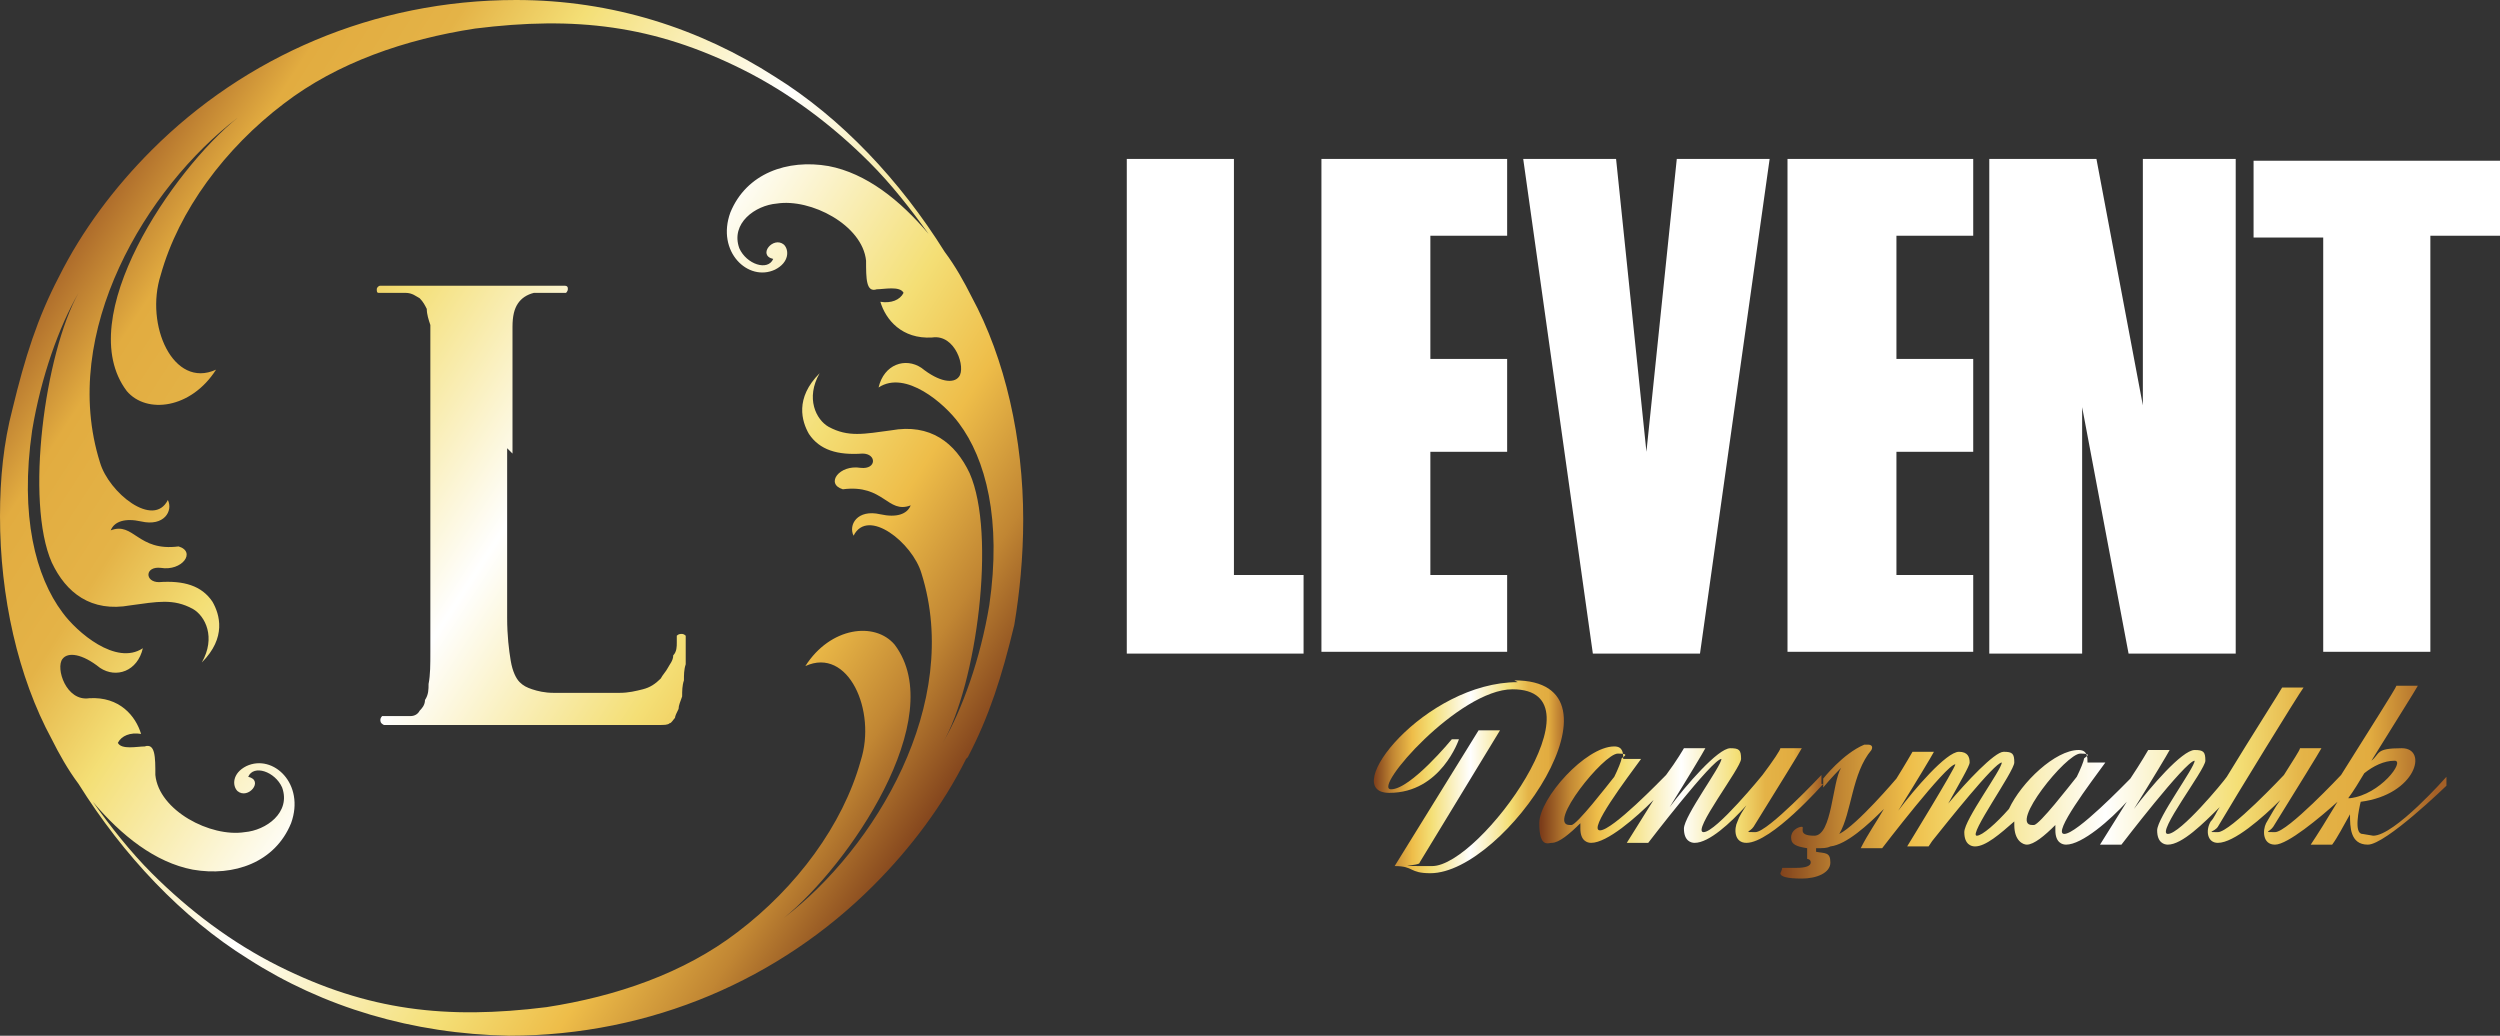
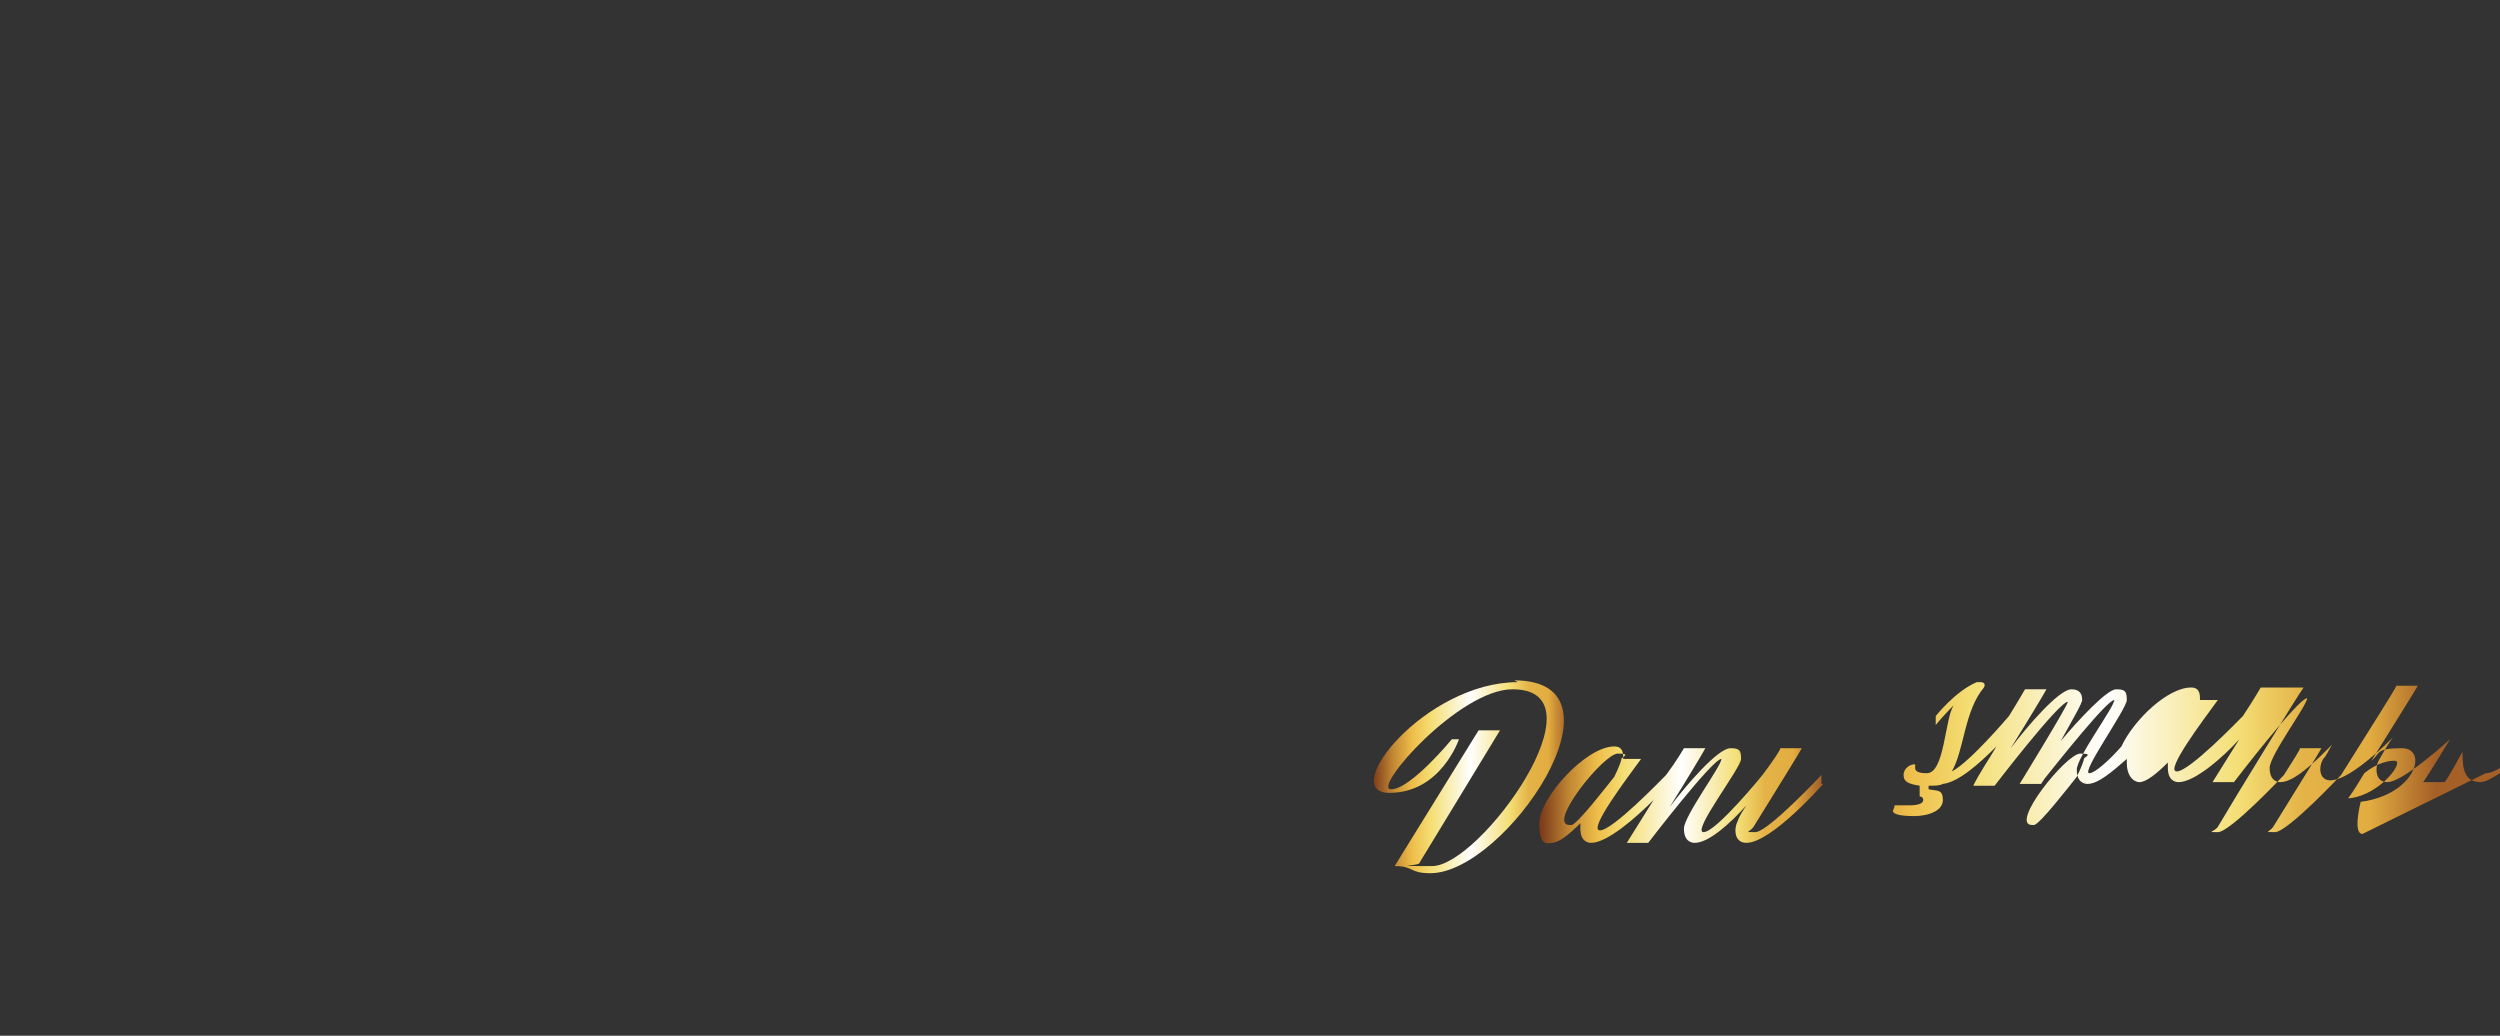
<svg xmlns="http://www.w3.org/2000/svg" xmlns:ns1="http://sodipodi.sourceforge.net/DTD/sodipodi-0.dtd" xmlns:ns3="http://www.inkscape.org/namespaces/inkscape" xmlns:xlink="http://www.w3.org/1999/xlink" id="Layer_2" version="1.1" viewBox="0 0 140 58" ns1:docname="6524d60b5763853ae8e4e28b2a1b5349.svg" width="140" height="58">
  <rect x="0" y="0" width="140" height="58" fill="#333333" stroke="none" />
  <defs id="defs26">
    <style id="style2">
      .st0 {
        fill: url(#linear-gradient2);
      }

      .st1 {
        fill: #fff;
      }

      .st2 {
        fill: url(#linear-gradient1);
      }

      .st3 {
        fill: url(#linear-gradient3);
      }

      .st4 {
        fill: url(#linear-gradient);
        fill-rule: evenodd;
      }
    </style>
    <linearGradient id="linear-gradient" x1="53.6" y1="45" x2="3.8" y2="12.8" gradientUnits="userSpaceOnUse">
      <stop offset="0" stop-color="#7b3c1a" id="stop4" />
      <stop offset=".1" stop-color="#c18633" id="stop6" />
      <stop offset=".2" stop-color="#eebd49" id="stop8" />
      <stop offset=".3" stop-color="#f4df76" id="stop10" />
      <stop offset=".5" stop-color="#fff" id="stop12" />
      <stop offset=".7" stop-color="#f4df76" id="stop14" />
      <stop offset=".8" stop-color="#e4b347" id="stop16" />
      <stop offset=".9" stop-color="#e2ac40" id="stop18" />
      <stop offset="1" stop-color="#a46027" id="stop20" />
    </linearGradient>
    <linearGradient id="linear-gradient1" x1="76.9" y1="43.6" x2="87.8" y2="43.6" xlink:href="#linear-gradient" />
    <linearGradient id="linear-gradient2" x1="86.3" y1="44.6" x2="102" y2="44.6" xlink:href="#linear-gradient" />
    <linearGradient id="linear-gradient3" x1="99.4" y1="43.7" x2="136.4" y2="43.7" xlink:href="#linear-gradient" />
    <linearGradient ns3:collect="always" xlink:href="#linear-gradient" id="linearGradient46" gradientUnits="userSpaceOnUse" x1="53.6" y1="45" x2="3.8" y2="12.8" />
  </defs>
  <ns1:namedview id="namedview24" bordercolor="#666666" borderopacity="1.0" ns3:pagecheckerboard="0" ns3:pageopacity="0.0" ns3:pageshadow="2" pagecolor="#ffffff" />
  <g id="g43">
-     <path class="st4" d="m 1.8,24.1 c 0.5,-3 1.5,-5.8 2.6,-7.7 -1.9,3.4 -3,11.7 -1.5,15.1 0.8,1.7 2.2,2.8 4.4,2.4 1.5,-0.2 2.4,-0.4 3.5,0.2 0.7,0.4 1.3,1.6 0.5,3 1.4,-1.4 1,-2.7 0.6,-3.4 -0.6,-0.9 -1.6,-1.2 -3,-1.1 -0.8,0 -0.8,-0.9 0.1,-0.8 1.2,0.2 2,-0.9 1,-1.2 C 7.7,30.9 7.5,29.2 6.2,29.7 6.4,29.2 7,29 7.9,29.2 9.2,29.5 9.7,28.6 9.4,28 8.6,29.6 6.1,27.6 5.6,25.9 3.3,18.6 8.2,10.5 13.3,6.6 9.7,9.5 4,17.8 7.1,21.9 c 1.1,1.3 3.6,1 5,-1.2 -2.4,1.1 -4,-2.5 -3.1,-5.3 1,-3.6 3.6,-7.1 6.9,-9.6 3,-2.3 6.8,-3.6 10.7,-4.2 5.6,-0.7 10,-0.2 15,2.3 2.6,1.3 5,3.1 7.1,5.2 1.2,1.2 2.3,2.6 3.3,4 -1.6,-1.9 -3.5,-3.4 -5.6,-3.8 -2.3,-0.4 -4.6,0.4 -5.5,2.6 -0.8,2.2 1,3.9 2.5,3.2 0.8,-0.4 0.8,-1.1 0.5,-1.4 -0.6,-0.5 -1.5,0.6 -0.6,0.8 -0.3,0.7 -1.5,0.3 -1.9,-0.6 -0.5,-1.4 0.9,-2.4 2.1,-2.5 1.9,-0.3 4.8,1.2 5,3.2 0,1 0,1.8 0.6,1.6 0.4,0 1.3,-0.2 1.5,0.2 -0.2,0.4 -0.7,0.6 -1.3,0.5 0.3,1 1.2,2.1 2.9,2 1.3,-0.2 1.9,1.7 1.5,2.2 -0.3,0.4 -1.1,0.3 -2.1,-0.5 -0.9,-0.6 -2.1,-0.2 -2.4,1.1 1.5,-1 3.7,0.9 4.5,2 1.5,2 2.4,5.4 1.7,10.2 -0.5,3 -1.5,5.8 -2.6,7.7 1.9,-3.3 3,-11.7 1.5,-15.1 -0.8,-1.7 -2.2,-2.8 -4.4,-2.4 -1.5,0.2 -2.4,0.4 -3.5,-0.2 -0.7,-0.4 -1.3,-1.6 -0.5,-3 -1.4,1.4 -1,2.7 -0.6,3.4 0.6,0.9 1.6,1.2 3,1.1 0.8,0 0.8,0.9 -0.1,0.8 -1.2,-0.2 -2,0.9 -1,1.2 2.3,-0.3 2.5,1.4 3.8,0.9 -0.2,0.5 -0.8,0.7 -1.7,0.5 -1.3,-0.3 -1.8,0.6 -1.5,1.2 0.8,-1.6 3.3,0.4 3.8,2.1 2.3,7.3 -2.6,15.4 -7.7,19.3 3.6,-2.9 9.3,-11.2 6.2,-15.3 -1.1,-1.3 -3.6,-1 -5,1.2 2.4,-1.1 4,2.5 3.1,5.3 -1,3.6 -3.6,7.1 -6.9,9.6 -3,2.3 -6.8,3.6 -10.7,4.2 -5.6,0.7 -10,0.2 -15,-2.3 -2.6,-1.3 -5,-3.1 -7.1,-5.2 -1.2,-1.2 -2.3,-2.6 -3.3,-4 1.6,1.9 3.5,3.4 5.6,3.8 2.3,0.4 4.6,-0.4 5.5,-2.6 0.8,-2.2 -1,-3.9 -2.5,-3.2 -0.8,0.4 -0.8,1.1 -0.5,1.4 0.6,0.5 1.5,-0.6 0.6,-0.8 0.3,-0.7 1.5,-0.3 1.9,0.6 0.5,1.4 -0.9,2.4 -2.1,2.5 -1.9,0.3 -4.8,-1.2 -5,-3.2 0,-1 0,-1.8 -0.6,-1.6 C 7.7,41.8 6.8,42 6.6,41.6 6.8,41.2 7.3,41 7.9,41.1 7.6,40.1 6.7,39 5,39.1 3.7,39.3 3.1,37.4 3.5,36.9 3.8,36.5 4.6,36.6 5.6,37.4 6.5,38 7.7,37.6 8,36.3 6.5,37.3 4.3,35.4 3.5,34.3 2,32.3 1.1,28.9 1.8,24.1 m 26.9,1.3 v -2.6 c 0,-0.7 0,-1.3 0,-1.8 0,-0.5 0,-0.9 0,-1.2 0,-0.3 0,-0.6 0,-0.8 0,-0.2 0,-0.5 0,-0.7 0,-0.6 0.1,-1 0.3,-1.3 0.2,-0.3 0.5,-0.5 0.9,-0.6 0.2,0 0.4,0 0.7,0 0.2,0 0.5,0 0.6,0 0.1,0 0.4,0 0.5,0 0,0 0.1,-0.1 0.1,-0.2 0,-0.1 0,-0.2 -0.2,-0.2 -0.1,0 -0.3,0 -0.5,0 -0.3,0 -0.7,0 -1.1,0 -0.4,0 -0.9,0 -1.3,0 -0.4,0 -0.8,0 -1.2,0 -0.4,0 -0.7,0 -0.9,0 -0.2,0 -0.5,0 -0.9,0 -0.4,0 -0.7,0 -1.2,0 -0.4,0 -0.9,0 -1.3,0 -0.4,0 -0.9,0 -1.3,0 -0.3,0 -0.4,0 -0.6,0 -0.1,0 -0.2,0.1 -0.2,0.2 0,0.1 0,0.2 0.1,0.2 0.1,0 0.2,0 0.4,0 0.2,0 0.4,0 0.6,0 0.2,0 0.4,0 0.5,0 0.4,0 0.6,0.2 0.8,0.3 0.2,0.2 0.3,0.4 0.4,0.6 0,0.3 0.1,0.6 0.2,0.9 0,0.2 0,0.4 0,0.7 0,0.2 0,0.5 0,0.8 0,0.3 0,0.7 0,1.2 0,0.5 0,1.1 0,1.8 v 8.5 c 0,1 0,2 0,2.9 0,0.9 0,1.7 0,2.4 0,0.7 0,1.3 -0.1,1.8 0,0.3 0,0.6 -0.2,0.9 0,0.3 -0.2,0.5 -0.3,0.6 -0.1,0.2 -0.3,0.3 -0.5,0.3 -0.2,0 -0.3,0 -0.5,0 -0.2,0 -0.4,0 -0.7,0 -0.3,0 -0.3,0 -0.4,0 0,0 -0.1,0.1 -0.1,0.2 0,0.1 0,0.2 0.2,0.3 0.1,0 0.3,0 0.5,0 0.3,0 0.7,0 1.1,0 0.4,0 0.8,0 1.2,0 0.4,0 0.8,0 1.1,0 0.3,0 0.6,0 0.8,0 0.5,0 0.9,0 1.3,0 0.4,0 0.9,0 1.3,0 0.4,0 0.9,0 1.4,0 0.7,0 1.6,0 2.5,0 0.9,0 2,0 3.2,0 1.2,0 0.8,0 1,0 0.3,0 0.5,0 0.6,-0.1 0.1,0 0.2,-0.2 0.3,-0.3 0,-0.1 0.1,-0.3 0.2,-0.5 0,-0.2 0.1,-0.4 0.2,-0.7 0,-0.3 0,-0.6 0.1,-0.9 0,-0.3 0,-0.6 0.1,-0.9 0,-0.3 0,-0.6 0,-0.8 0,-0.2 0,-0.4 0,-0.4 0,-0.2 0,-0.3 0,-0.4 0,0 -0.1,-0.1 -0.2,-0.1 -0.1,0 -0.2,0 -0.3,0.1 0,0 0,0.2 0,0.4 0,0.2 0,0.5 -0.2,0.7 0,0.3 -0.2,0.5 -0.3,0.7 -0.1,0.2 -0.3,0.4 -0.4,0.6 -0.3,0.3 -0.6,0.5 -1,0.6 -0.4,0.1 -0.8,0.2 -1.3,0.2 -0.5,0 -1,0 -1.6,0 -0.9,0 -1.6,0 -2.1,0 -0.5,0 -0.9,-0.1 -1.2,-0.2 -0.3,-0.1 -0.5,-0.2 -0.7,-0.4 -0.2,-0.2 -0.4,-0.6 -0.5,-1.2 -0.1,-0.6 -0.2,-1.4 -0.2,-2.4 0,-1 0,-2.2 0,-3.6 v -5.9 z m 25.5,17 c 1.2,-2.3 1.9,-4.5 2.6,-7.4 0.3,-1.8 0.5,-3.8 0.5,-5.9 0,-4.5 -1,-9 -2.9,-12.5 C 54,15.8 53.5,14.9 52.9,14.1 50.4,10.1 47.1,6.6 43.4,4.3 39.2,1.6 34.3,0 28.9,0 v 0 c 0,0 0,0 0,0 V 0 C 20.9,0 13.7,3.2 8.5,8.4 6.4,10.5 4.6,12.9 3.3,15.5 v 0 C 2.1,17.8 1.4,20 0.7,22.9 0.2,24.8 0,26.8 0,28.9 c 0,4.5 1,9 2.9,12.5 0.4,0.8 0.9,1.7 1.5,2.5 2.5,4 5.8,7.5 9.5,9.8 4.2,2.7 9.2,4.2 14.6,4.3 v 0 c 0,0 0,0 0,0 v 0 c 8,0 15.2,-3.2 20.4,-8.4 2.1,-2.1 3.9,-4.5 5.2,-7.1 v 0 z" id="path29" style="fill:url(#linearGradient46)" />
    <g id="g41">
-       <path class="st1" d="M 73,36.6 H 63.1 V 8.9 h 6 V 32.2 H 73 v 4.3 z M 74,8.9 h 10.4 v 4.3 c 0,0 -4.3,0 -4.3,0 v 6.9 h 4.3 v 5.2 h -4.3 v 6.9 h 4.3 v 4.3 c 0,0 -10.4,0 -10.4,0 z m 16.5,0 1.7,16.4 1.7,-16.4 h 5.2 l -3.9,27.7 h -6 L 85.3,8.9 Z m 9.6,0 h 10.4 v 4.3 c 0,0 -4.3,0 -4.3,0 v 6.9 h 4.3 v 5.2 h -4.3 v 6.9 h 4.3 v 4.3 c 0,0 -10.4,0 -10.4,0 z m 11.3,0 h 6 L 120,22.7 V 8.9 h 5.2 v 27.7 h -6 l -2.6,-13.8 v 13.8 h -5.2 z m 28.6,0 v 4.3 h -3.9 v 23.3 h -6 V 13.3 h -3.9 V 9 H 140 Z" id="path31" />
      <g id="g39">
        <path class="st2" d="m 85,38.2 c -5.2,0 -10.1,6.2 -7.2,6.2 2.9,0 3.9,-3 3.9,-3 h -0.4 c 0,0 -2.3,2.8 -3.4,2.8 -1.1,0 3.8,-5.6 6.8,-5.6 5.3,0 -1.8,9.9 -4.5,9.9 -2.7,0 -0.6,0 -0.7,-0.2 L 84,40.9 h -1.2 l -4.7,7.6 c 1.1,0 0.8,0.4 2,0.4 4.2,0 11.5,-10.8 4.7,-10.8 z" id="path33" style="fill:url(#linear-gradient1)" />
        <path class="st0" d="m 102,43.9 v -0.5 c 0,0 -3,3.2 -3.7,3.2 -0.7,0 -0.3,0 -0.1,-0.3 1.3,-2.1 2.6,-4.2 2.7,-4.4 h -1.2 c 0,0.1 -0.4,0.7 -1,1.5 v 0 c 0,0 -2.6,3.2 -3.3,3.2 -0.7,0 2.1,-3.6 2.1,-4.1 0,-0.5 -0.1,-0.6 -0.6,-0.6 -0.7,0 -2.5,2.1 -3.4,3.3 1,-1.6 1.9,-3.1 2,-3.3 h -1.2 c 0,0 -0.4,0.7 -1,1.5 -0.3,0.3 -3,3.1 -3.7,3.1 -0.7,0 1.5,-2.9 2.3,-4 h -1 c 0,-0.3 0,-0.7 -0.5,-0.7 -1.6,0 -4.2,2.9 -4.2,4.3 0,1.4 0.5,1.1 0.7,1.1 0.4,0 1,-0.5 1.6,-1.1 0,0.1 0,0.2 0,0.3 0,0.7 0.4,0.8 0.6,0.8 0.9,0 2.5,-1.4 3.5,-2.4 -0.5,0.8 -1,1.6 -1.5,2.4 h 1.2 c 0,0 3.6,-4.7 4.1,-4.7 0.5,0 0,0 0,0 0,0.4 -2.1,3.2 -2.1,3.9 0,0.7 0.4,0.8 0.6,0.8 0.8,0 2,-1.1 2.9,-2.1 -0.2,0.3 -0.4,0.6 -0.5,0.9 -0.2,0.4 -0.2,1.2 0.5,1.2 1.4,0 4.3,-3.3 4.3,-3.3 z m -14.1,2.3 c -1.3,0 1.9,-4 2.7,-4 0.8,0 0.2,0.2 0.2,0.3 0,0.1 -0.2,0.6 -0.4,1 C 90,44 88.3,46.2 88,46.2 Z" id="path35" style="fill:url(#linear-gradient2)" />
-         <path class="st3" d="m 132.3,46.7 c -0.5,0 -0.2,-1.4 -0.1,-1.8 3.1,-0.4 3.8,-3 2.3,-3 -1.5,0 -1.2,0.3 -1.7,0.7 1.3,-2.1 2.5,-4 2.6,-4.2 h -1.2 c 0,0.1 -1.6,2.6 -3.1,5 v 0 c 0,0 -3,3.2 -3.7,3.2 -0.7,0 -0.3,0 -0.1,-0.3 1.3,-2.1 2.6,-4.2 2.7,-4.4 h -1.2 c 0,0.1 -0.4,0.7 -0.9,1.5 0,0 -3,3.2 -3.7,3.2 -0.7,0 -0.2,0 0,-0.3 1,-1.7 4.5,-7.4 4.8,-7.8 h -1.2 c -0.1,0.2 -1.7,2.7 -3.1,5 -0.2,0.3 -2.6,3.2 -3.3,3.2 -0.7,0 2.1,-3.6 2.1,-4.1 0,-0.5 -0.1,-0.6 -0.6,-0.6 -0.7,0 -2.5,2.1 -3.4,3.3 1,-1.6 1.9,-3.1 2,-3.3 h -1.2 c 0,0 -0.4,0.7 -1,1.6 -0.3,0.3 -3,3.1 -3.7,3.1 -0.7,0 1.5,-2.9 2.3,-4 h -1 c 0,-0.3 0,-0.7 -0.5,-0.7 -1.3,0 -3.2,1.8 -3.9,3.3 -0.7,0.8 -1.5,1.5 -1.8,1.5 -0.5,0 2.1,-3.6 2.1,-4.1 0,-0.5 -0.1,-0.6 -0.6,-0.6 -0.5,0 -2.1,1.7 -3.1,2.9 0.6,-1.1 1.2,-2.1 1.2,-2.3 0,-0.3 -0.1,-0.6 -0.6,-0.6 -0.7,0 -2.5,2.1 -3.4,3.3 1,-1.6 1.9,-3.1 2,-3.3 h -1.2 c 0,0 -0.4,0.7 -0.9,1.5 v 0 c 0,0 -2.2,2.6 -3.2,3.1 0.7,-1.2 0.7,-3.4 1.8,-4.7 0.1,-0.2 0,-0.3 -0.2,-0.3 -0.2,0 -0.1,0 -0.2,0 -1.2,0.5 -2.3,1.9 -2.3,1.9 v 0.5 c 0.4,-0.5 1,-1.1 1,-1.1 -0.5,0.8 -0.5,3.8 -1.5,3.8 -1,0 -0.5,-0.5 -0.7,-0.5 -0.2,0 -0.6,0.2 -0.6,0.6 0,0.4 0.3,0.5 0.9,0.6 v 0.6 c 0,0 0.2,0 0.2,0.2 0,0.2 -0.3,0.3 -0.8,0.3 -0.5,0 -0.6,0 -0.8,0 0,0.1 -0.1,0.3 -0.1,0.3 0,0.2 0.4,0.3 1.2,0.3 0.8,0 1.6,-0.3 1.6,-0.9 0,-0.6 -0.3,-0.5 -0.8,-0.6 v -0.2 c 0.4,0 0.6,0 0.8,-0.1 0.9,-0.1 2.1,-1.2 3,-2.1 -0.4,0.7 -0.9,1.4 -1.3,2.2 h 1.2 c 0,0 3.6,-4.7 4.1,-4.7 0.5,0 0,0 0,0 0,0.2 -2.7,4.6 -2.7,4.6 h 1.2 c 0,0 0,0 0.2,-0.3 0.8,-1 3.5,-4.4 3.9,-4.4 0.4,0 0,0 0,0 0,0.4 -2.1,3.2 -2.1,3.9 0,0.7 0.4,0.8 0.6,0.8 0.6,0 1.4,-0.7 2.2,-1.4 0,0 0,0.2 0,0.2 0,0.9 0.5,1.1 0.7,1.1 0.4,0 1,-0.5 1.6,-1.1 0,0.1 0,0.2 0,0.3 0,0.7 0.4,0.8 0.6,0.8 0.9,0 2.5,-1.4 3.4,-2.4 -0.5,0.8 -1,1.6 -1.5,2.4 h 1.2 c 0,0 3.6,-4.7 4.1,-4.7 0.5,0 0,0 0,0 0,0.4 -2.1,3.2 -2.1,3.9 0,0.7 0.4,0.8 0.6,0.8 0.8,0 2,-1.2 2.9,-2.1 -0.2,0.3 -0.3,0.6 -0.5,0.8 -0.3,0.5 -0.2,1.2 0.4,1.2 0.9,0 2.5,-1.4 3.5,-2.4 -0.3,0.4 -0.5,0.8 -0.8,1.3 -0.2,0.4 -0.2,1.2 0.5,1.2 0.7,0 2.5,-1.5 3.5,-2.4 -0.6,1 -1.1,1.8 -1.5,2.4 h 1.2 c 0.3,-0.4 0.6,-1 1,-1.7 0,0.7 0,1.7 1,1.7 1,0 4.4,-3.3 4.4,-3.3 v -0.5 c 0,0 -2.9,3.3 -4.1,3.3 z m -18.5,-0.5 c -1.3,0 1.9,-4 2.7,-4 0.8,0 0.2,0.2 0.2,0.3 0,0.1 -0.2,0.6 -0.4,1 -0.4,0.5 -2.1,2.7 -2.4,2.7 z m 17.7,-1.5 c 0.3,-0.4 0.6,-0.9 0.9,-1.4 0.5,-0.4 1.1,-0.7 1.7,-0.7 0.6,0 -0.8,1.9 -2.5,2.1 z" id="path37" style="fill:url(#linear-gradient3)" />
+         <path class="st3" d="m 132.3,46.7 c -0.5,0 -0.2,-1.4 -0.1,-1.8 3.1,-0.4 3.8,-3 2.3,-3 -1.5,0 -1.2,0.3 -1.7,0.7 1.3,-2.1 2.5,-4 2.6,-4.2 h -1.2 c 0,0.1 -1.6,2.6 -3.1,5 v 0 c 0,0 -3,3.2 -3.7,3.2 -0.7,0 -0.3,0 -0.1,-0.3 1.3,-2.1 2.6,-4.2 2.7,-4.4 h -1.2 c 0,0.1 -0.4,0.7 -0.9,1.5 0,0 -3,3.2 -3.7,3.2 -0.7,0 -0.2,0 0,-0.3 1,-1.7 4.5,-7.4 4.8,-7.8 h -1.2 h -1.2 c 0,0 -0.4,0.7 -1,1.6 -0.3,0.3 -3,3.1 -3.7,3.1 -0.7,0 1.5,-2.9 2.3,-4 h -1 c 0,-0.3 0,-0.7 -0.5,-0.7 -1.3,0 -3.2,1.8 -3.9,3.3 -0.7,0.8 -1.5,1.5 -1.8,1.5 -0.5,0 2.1,-3.6 2.1,-4.1 0,-0.5 -0.1,-0.6 -0.6,-0.6 -0.5,0 -2.1,1.7 -3.1,2.9 0.6,-1.1 1.2,-2.1 1.2,-2.3 0,-0.3 -0.1,-0.6 -0.6,-0.6 -0.7,0 -2.5,2.1 -3.4,3.3 1,-1.6 1.9,-3.1 2,-3.3 h -1.2 c 0,0 -0.4,0.7 -0.9,1.5 v 0 c 0,0 -2.2,2.6 -3.2,3.1 0.7,-1.2 0.7,-3.4 1.8,-4.7 0.1,-0.2 0,-0.3 -0.2,-0.3 -0.2,0 -0.1,0 -0.2,0 -1.2,0.5 -2.3,1.9 -2.3,1.9 v 0.5 c 0.4,-0.5 1,-1.1 1,-1.1 -0.5,0.8 -0.5,3.8 -1.5,3.8 -1,0 -0.5,-0.5 -0.7,-0.5 -0.2,0 -0.6,0.2 -0.6,0.6 0,0.4 0.3,0.5 0.9,0.6 v 0.6 c 0,0 0.2,0 0.2,0.2 0,0.2 -0.3,0.3 -0.8,0.3 -0.5,0 -0.6,0 -0.8,0 0,0.1 -0.1,0.3 -0.1,0.3 0,0.2 0.4,0.3 1.2,0.3 0.8,0 1.6,-0.3 1.6,-0.9 0,-0.6 -0.3,-0.5 -0.8,-0.6 v -0.2 c 0.4,0 0.6,0 0.8,-0.1 0.9,-0.1 2.1,-1.2 3,-2.1 -0.4,0.7 -0.9,1.4 -1.3,2.2 h 1.2 c 0,0 3.6,-4.7 4.1,-4.7 0.5,0 0,0 0,0 0,0.2 -2.7,4.6 -2.7,4.6 h 1.2 c 0,0 0,0 0.2,-0.3 0.8,-1 3.5,-4.4 3.9,-4.4 0.4,0 0,0 0,0 0,0.4 -2.1,3.2 -2.1,3.9 0,0.7 0.4,0.8 0.6,0.8 0.6,0 1.4,-0.7 2.2,-1.4 0,0 0,0.2 0,0.2 0,0.9 0.5,1.1 0.7,1.1 0.4,0 1,-0.5 1.6,-1.1 0,0.1 0,0.2 0,0.3 0,0.7 0.4,0.8 0.6,0.8 0.9,0 2.5,-1.4 3.4,-2.4 -0.5,0.8 -1,1.6 -1.5,2.4 h 1.2 c 0,0 3.6,-4.7 4.1,-4.7 0.5,0 0,0 0,0 0,0.4 -2.1,3.2 -2.1,3.9 0,0.7 0.4,0.8 0.6,0.8 0.8,0 2,-1.2 2.9,-2.1 -0.2,0.3 -0.3,0.6 -0.5,0.8 -0.3,0.5 -0.2,1.2 0.4,1.2 0.9,0 2.5,-1.4 3.5,-2.4 -0.3,0.4 -0.5,0.8 -0.8,1.3 -0.2,0.4 -0.2,1.2 0.5,1.2 0.7,0 2.5,-1.5 3.5,-2.4 -0.6,1 -1.1,1.8 -1.5,2.4 h 1.2 c 0.3,-0.4 0.6,-1 1,-1.7 0,0.7 0,1.7 1,1.7 1,0 4.4,-3.3 4.4,-3.3 v -0.5 c 0,0 -2.9,3.3 -4.1,3.3 z m -18.5,-0.5 c -1.3,0 1.9,-4 2.7,-4 0.8,0 0.2,0.2 0.2,0.3 0,0.1 -0.2,0.6 -0.4,1 -0.4,0.5 -2.1,2.7 -2.4,2.7 z m 17.7,-1.5 c 0.3,-0.4 0.6,-0.9 0.9,-1.4 0.5,-0.4 1.1,-0.7 1.7,-0.7 0.6,0 -0.8,1.9 -2.5,2.1 z" id="path37" style="fill:url(#linear-gradient3)" />
      </g>
    </g>
  </g>
</svg>